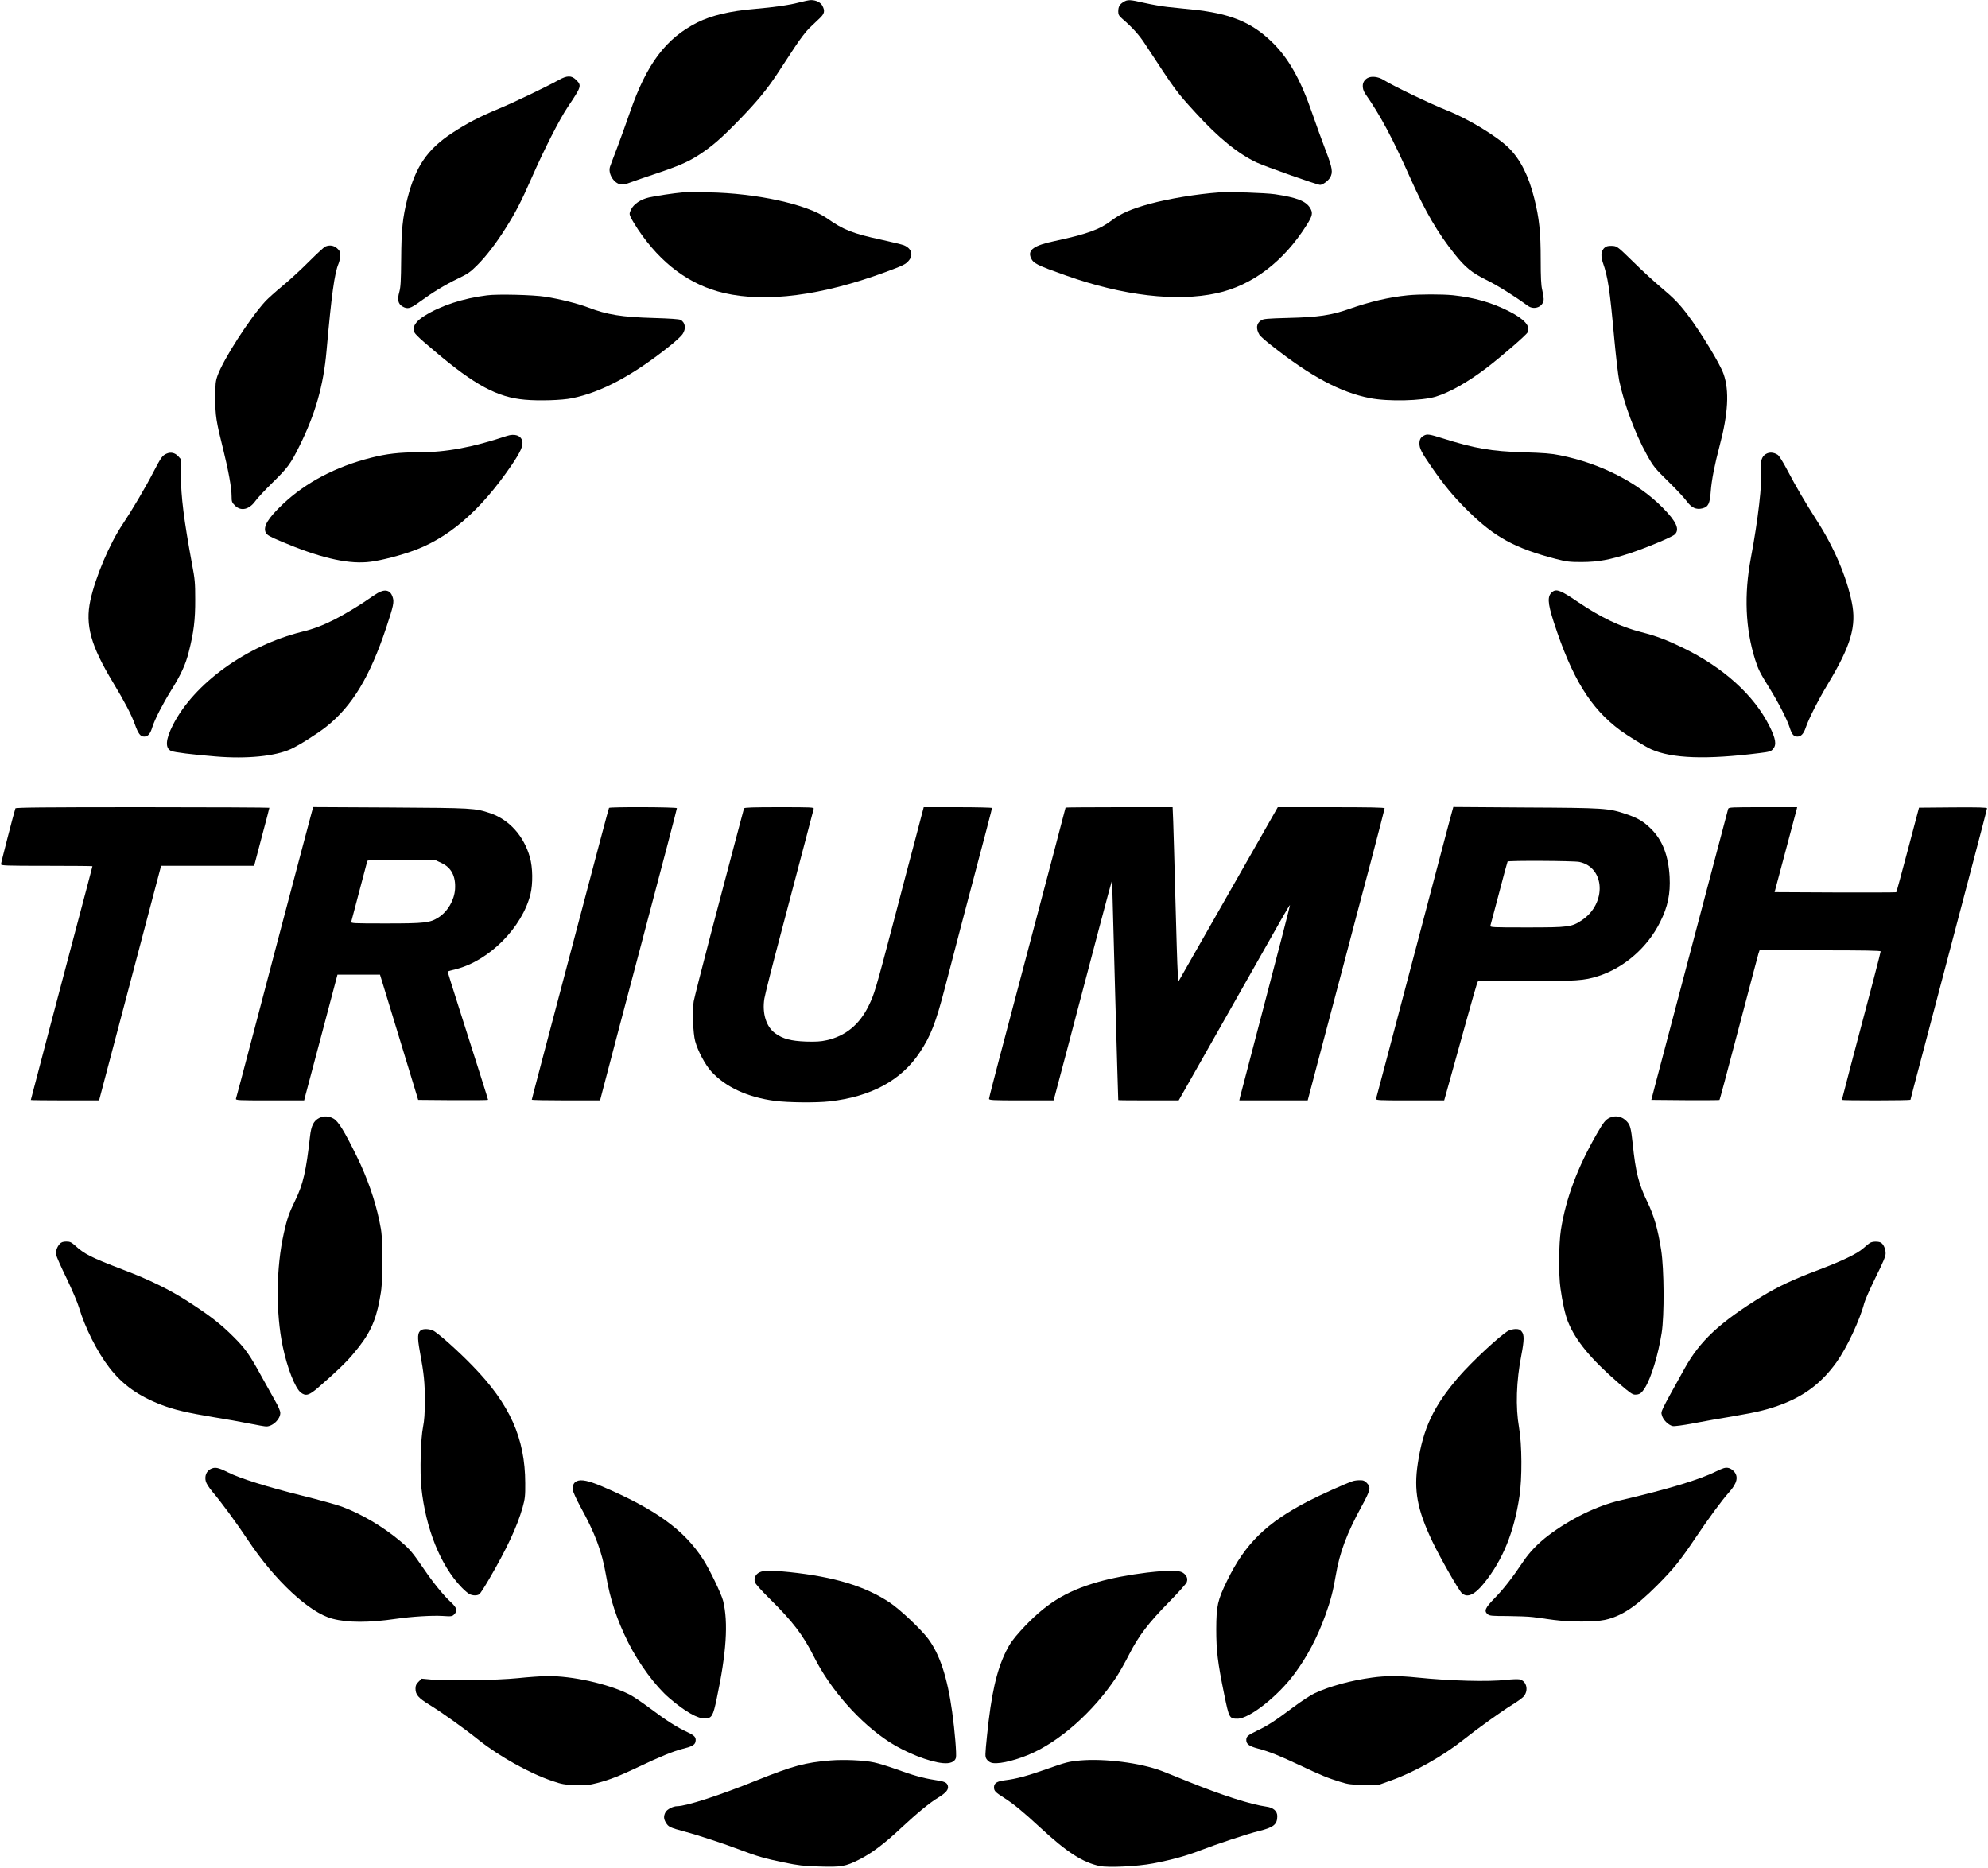
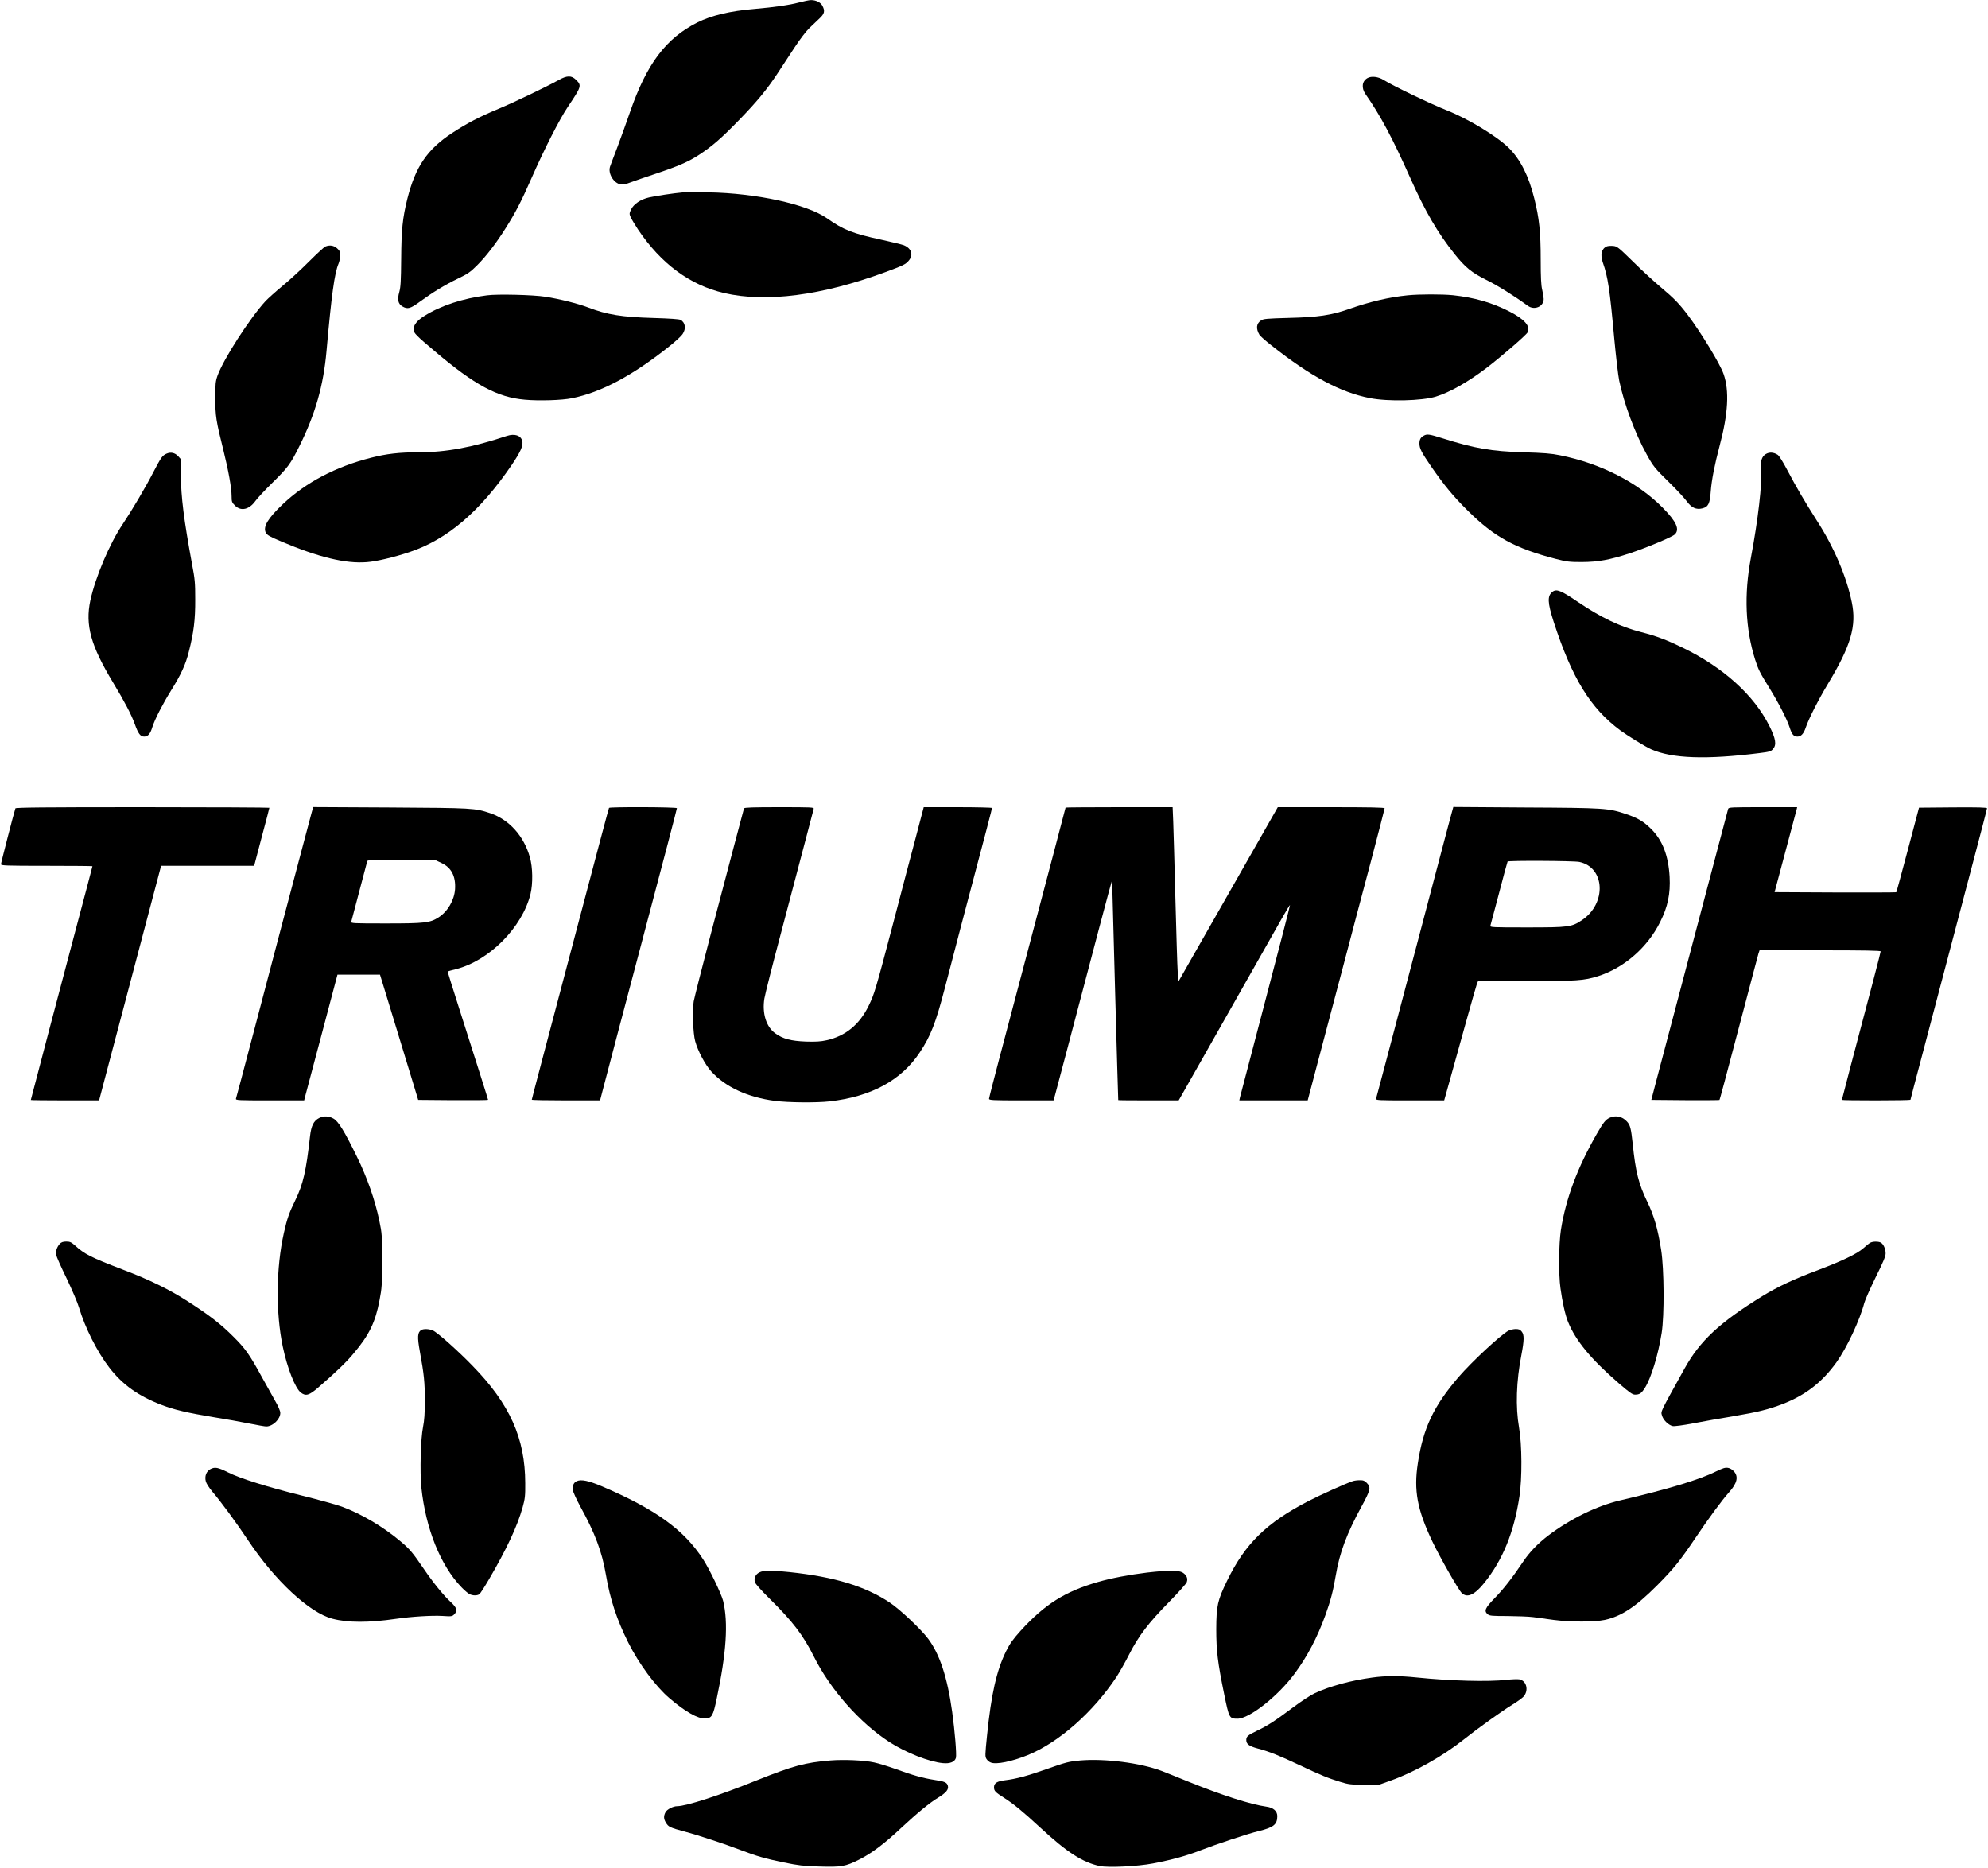
<svg xmlns="http://www.w3.org/2000/svg" version="1.0" width="2000pt" height="1879pt" viewBox="0 0 2000 1879" preserveAspectRatio="xMidYMid meet">
  <g transform="translate(0,1879) scale(0.1,-0.1)" fill="#000000" stroke="none">
    <path d="M8035 18764 c-99 -26 -240 -46 -445 -64 -247 -21 -432 -65 -574 -136 -316 -159 -510 -416 -677 -899 -34 -99 -91 -256 -126 -350 -36 -93 -70 -185 -76 -202 -22 -67 36 -165 106 -178 22 -4 54 2 100 20 37 14 150 53 250 86 235 79 332 121 442 193 130 85 222 165 398 346 180 185 284 311 389 471 41 63 118 179 170 259 56 86 119 168 153 200 32 30 77 74 101 96 49 46 55 74 28 125 -17 35 -67 59 -116 58 -18 0 -73 -12 -123 -25z" />
-     <path d="M11303 18770 c-40 -24 -53 -48 -53 -96 0 -31 7 -43 41 -73 103 -89 170 -163 230 -256 311 -474 308 -471 506 -688 227 -250 427 -413 616 -502 88 -41 609 -225 638 -225 25 0 79 39 99 72 32 53 25 97 -44 277 -35 91 -94 254 -131 361 -121 354 -247 575 -420 738 -202 192 -416 278 -790 316 -82 9 -195 21 -250 26 -55 6 -158 24 -229 40 -153 35 -171 36 -213 10z" />
    <path d="M5619 17984 c-129 -71 -448 -224 -604 -289 -192 -80 -312 -142 -465 -242 -251 -165 -369 -337 -451 -659 -49 -196 -61 -313 -63 -609 -2 -223 -5 -281 -19 -333 -22 -77 -12 -119 32 -145 51 -30 80 -22 175 48 124 91 251 169 384 233 98 47 125 66 192 133 91 91 191 221 288 375 97 153 157 269 258 499 128 292 282 594 366 719 139 207 141 215 84 272 -47 47 -91 46 -177 -2z" />
    <path d="M13758 18005 c-56 -31 -64 -99 -21 -161 151 -216 274 -447 453 -849 149 -334 275 -550 444 -761 108 -135 171 -186 319 -260 112 -55 277 -158 417 -260 67 -49 161 -8 160 69 -1 18 -7 59 -15 92 -11 44 -15 125 -15 302 0 278 -15 421 -65 618 -56 226 -139 390 -254 505 -116 116 -407 293 -621 378 -173 69 -546 248 -641 308 -53 33 -122 41 -161 19z" />
    <path d="M6865 16854 c-82 -7 -265 -34 -335 -50 -84 -19 -154 -66 -181 -121 -18 -38 -19 -44 -5 -76 8 -19 42 -76 75 -126 233 -346 522 -559 866 -639 422 -98 982 -25 1618 209 189 70 207 79 241 119 47 57 25 122 -51 153 -21 8 -124 33 -229 56 -283 61 -380 99 -544 215 -203 142 -711 253 -1195 261 -115 1 -232 1 -260 -1z" />
-     <path d="M12260 16854 c-219 -16 -499 -62 -691 -114 -187 -51 -293 -97 -389 -170 -119 -90 -249 -136 -570 -205 -206 -43 -272 -89 -240 -166 25 -59 54 -74 355 -181 574 -203 1110 -266 1515 -178 358 78 674 318 906 687 59 94 64 121 34 171 -43 70 -133 105 -354 138 -99 14 -457 26 -566 18z" />
    <path d="M3273 16310 c-12 -5 -86 -73 -165 -152 -79 -79 -199 -190 -268 -246 -69 -57 -144 -125 -168 -150 -159 -173 -426 -588 -484 -752 -20 -57 -22 -84 -22 -225 0 -179 8 -231 80 -518 52 -210 84 -385 84 -469 0 -55 3 -63 34 -94 60 -60 143 -41 206 47 19 27 97 111 173 185 151 148 182 190 268 364 161 323 243 610 274 960 50 562 80 782 121 878 9 21 16 57 16 81 1 38 -4 48 -31 73 -33 29 -74 36 -118 18z" />
    <path d="M16164 16311 c-52 -23 -67 -83 -39 -162 51 -144 70 -268 115 -764 17 -181 39 -373 50 -425 50 -237 158 -527 276 -741 66 -120 81 -139 229 -284 73 -71 151 -156 174 -187 48 -66 95 -88 158 -72 59 15 75 47 84 171 8 112 39 269 89 458 86 322 99 555 40 722 -36 104 -228 419 -363 598 -87 114 -137 165 -267 274 -63 53 -188 167 -277 255 -152 149 -165 159 -205 162 -24 2 -53 0 -64 -5z" />
    <path d="M4900 15819 c-242 -30 -468 -104 -632 -208 -72 -45 -108 -91 -108 -136 0 -33 27 -61 216 -220 401 -340 629 -462 904 -486 144 -13 373 -6 475 15 296 60 615 231 985 527 57 46 115 99 127 118 37 54 28 117 -20 143 -15 8 -104 14 -267 19 -323 9 -473 33 -663 106 -102 39 -289 86 -432 108 -120 19 -479 28 -585 14z" />
    <path d="M14160 15819 c-188 -19 -379 -64 -590 -138 -176 -62 -310 -82 -605 -89 -218 -6 -255 -9 -278 -25 -48 -31 -54 -83 -16 -146 8 -12 61 -60 119 -105 396 -313 695 -473 992 -531 182 -36 522 -28 663 15 140 43 322 146 508 287 147 112 400 331 415 359 32 61 -30 133 -184 211 -173 89 -352 140 -566 163 -110 11 -338 11 -458 -1z" />
    <path d="M5100 14405 c-348 -116 -612 -165 -887 -165 -195 0 -326 -15 -481 -55 -353 -89 -657 -249 -886 -466 -152 -144 -202 -228 -172 -288 13 -24 40 -39 158 -89 373 -158 646 -224 858 -207 96 7 270 48 429 101 381 127 709 407 1030 878 89 132 117 194 105 240 -14 56 -76 76 -154 51z" />
    <path d="M14325 14408 c-33 -17 -45 -40 -45 -80 0 -49 20 -88 121 -235 129 -186 221 -298 368 -443 265 -262 471 -375 881 -482 113 -29 138 -32 265 -32 163 1 279 22 475 86 162 53 429 164 458 191 54 50 18 130 -124 273 -251 253 -624 443 -1030 524 -85 18 -165 24 -369 30 -323 10 -491 39 -813 141 -130 41 -155 45 -187 27z" />
    <path d="M1675 14226 c-42 -19 -53 -34 -134 -189 -77 -150 -218 -388 -306 -519 -133 -197 -275 -534 -326 -768 -53 -249 4 -455 229 -827 117 -194 184 -323 218 -417 34 -96 56 -126 94 -126 39 0 62 27 83 96 24 77 102 229 187 366 100 160 148 263 180 393 49 192 65 320 64 525 0 165 -3 204 -32 355 -82 445 -112 681 -112 897 l0 158 -27 30 c-33 36 -76 45 -118 26z" />
    <path d="M17763 14221 c-40 -25 -54 -72 -46 -155 12 -137 -29 -500 -103 -891 -69 -368 -55 -708 43 -1020 32 -100 46 -129 146 -290 91 -147 176 -313 202 -395 22 -68 40 -90 77 -90 37 0 63 27 85 92 30 89 125 276 223 439 231 383 289 582 240 819 -53 259 -180 557 -350 820 -120 188 -210 341 -297 507 -45 86 -84 148 -99 158 -41 26 -85 29 -121 6z" />
-     <path d="M3801 12825 c-24 -14 -65 -41 -90 -59 -76 -55 -252 -161 -347 -209 -125 -62 -209 -94 -324 -122 -560 -139 -1089 -521 -1301 -940 -74 -146 -79 -232 -16 -260 31 -13 204 -35 447 -55 313 -26 598 2 757 75 80 36 274 159 356 225 260 207 438 501 603 997 73 220 81 257 64 307 -22 69 -75 83 -149 41z" />
    <path d="M15619 12837 c-54 -41 -51 -108 12 -304 184 -566 369 -867 669 -1090 75 -55 254 -165 312 -191 211 -93 553 -105 1088 -38 104 13 117 17 138 42 36 42 27 102 -36 228 -155 313 -467 594 -877 792 -159 77 -265 117 -414 155 -211 54 -406 147 -642 307 -163 111 -210 130 -250 99z" />
    <path d="M155 10658 c-14 -40 -145 -548 -145 -562 0 -14 43 -16 460 -16 253 0 460 -2 460 -4 0 -2 -24 -95 -54 -207 -30 -112 -89 -334 -131 -494 -42 -159 -157 -595 -256 -968 -98 -373 -179 -680 -179 -683 0 -2 155 -4 343 -4 l344 0 72 273 c69 260 251 947 442 1672 49 187 94 357 100 378 l10 37 468 0 468 0 76 289 c43 159 77 291 77 295 0 3 -574 6 -1275 6 -1012 0 -1277 -3 -1280 -12z" />
    <path d="M3136 10618 c-8 -29 -47 -174 -86 -323 -39 -148 -134 -507 -211 -797 -76 -291 -202 -768 -279 -1060 -128 -485 -172 -651 -186 -700 -5 -17 16 -18 340 -18 l346 0 6 25 c3 13 79 298 168 632 l161 608 214 0 214 0 139 -455 c76 -250 163 -534 192 -630 l53 -175 351 -3 c194 -1 352 0 352 4 0 6 -115 369 -289 914 -66 206 -119 376 -117 377 1 2 38 12 82 23 336 85 668 420 751 756 25 104 23 268 -6 369 -60 215 -208 379 -398 444 -156 52 -172 53 -1005 58 l-777 4 -15 -53z m1306 -510 c99 -46 144 -133 136 -263 -8 -111 -73 -224 -166 -284 -86 -55 -138 -61 -530 -61 -332 0 -353 1 -348 18 3 9 39 148 81 307 42 160 78 296 80 303 4 11 72 13 347 10 l343 -3 57 -27z" />
    <path d="M6127 10663 c-4 -7 -93 -341 -442 -1663 -68 -256 -171 -645 -229 -866 -58 -220 -106 -403 -106 -407 0 -4 155 -7 343 -7 l344 0 28 108 c30 118 258 980 386 1462 217 819 359 1361 359 1370 0 12 -676 14 -683 3z" />
    <path d="M7485 10658 c-2 -7 -45 -166 -94 -353 -49 -187 -159 -605 -245 -930 -85 -324 -160 -621 -167 -658 -15 -90 -7 -324 15 -402 27 -98 99 -234 161 -303 144 -158 366 -261 642 -297 131 -17 415 -20 548 -5 419 47 723 212 909 494 110 166 160 295 252 648 36 139 108 415 160 613 269 1015 314 1189 314 1197 0 4 -155 8 -343 8 l-344 0 -82 -312 c-46 -172 -146 -551 -222 -843 -184 -698 -192 -723 -250 -843 -92 -189 -233 -305 -424 -347 -58 -13 -107 -16 -208 -13 -151 6 -231 27 -308 83 -91 65 -133 202 -109 350 6 39 82 340 170 670 87 330 195 740 240 910 45 171 84 318 86 328 5 16 -16 17 -346 17 -271 0 -352 -3 -355 -12z" />
    <path d="M10720 10666 c0 -3 -56 -215 -124 -473 -68 -257 -195 -736 -281 -1063 -87 -327 -204 -771 -261 -986 -57 -216 -104 -399 -104 -408 0 -14 33 -16 324 -16 l325 0 15 53 c8 28 62 232 120 452 262 998 448 1700 452 1704 2 2 4 -25 4 -60 0 -50 58 -2136 60 -2146 0 -2 137 -3 304 -3 l304 0 155 273 c262 461 785 1384 875 1544 47 84 88 151 90 149 2 -2 -109 -433 -247 -957 -137 -525 -253 -966 -257 -981 l-6 -28 344 0 344 0 97 368 c53 202 165 624 248 937 82 314 213 807 290 1096 76 290 139 532 139 538 0 8 -153 11 -537 11 l-538 0 -500 -878 -500 -877 -7 100 c-4 55 -14 384 -23 730 -9 347 -19 696 -22 778 l-6 147 -539 0 c-296 0 -538 -2 -538 -4z" />
    <path d="M14606 10618 c-8 -29 -37 -138 -65 -243 -27 -104 -156 -590 -285 -1080 -129 -489 -273 -1036 -321 -1215 -47 -179 -88 -333 -91 -342 -5 -17 16 -18 340 -18 l345 0 15 53 c16 55 57 204 212 762 52 187 99 350 104 363 l10 22 483 0 c513 0 581 5 725 50 262 84 497 289 624 545 77 153 104 284 95 455 -12 212 -71 367 -186 481 -77 76 -134 110 -253 150 -176 59 -213 62 -1010 66 l-727 5 -15 -54z m1283 -499 c259 -55 276 -417 27 -585 -104 -70 -132 -74 -553 -74 -352 0 -374 1 -369 18 3 9 42 157 87 327 44 171 83 313 86 318 7 11 665 8 722 -4z" />
    <path d="M17386 10653 c-3 -10 -28 -103 -55 -208 -28 -104 -111 -419 -185 -700 -168 -636 -420 -1590 -485 -1835 l-48 -185 340 -3 c187 -1 342 0 345 2 5 6 48 168 248 926 74 283 140 530 145 548 l11 32 609 0 c446 0 609 -3 609 -11 0 -11 -99 -391 -301 -1151 -49 -186 -89 -340 -89 -343 0 -3 155 -5 345 -5 190 0 345 3 345 6 0 3 54 211 121 462 150 569 350 1327 519 1968 72 270 130 496 130 503 0 8 -86 11 -342 9 l-342 -3 -112 -423 c-62 -233 -114 -426 -117 -428 -2 -2 -278 -3 -614 -2 l-610 3 108 405 c59 223 110 415 114 428 l5 22 -344 0 c-320 0 -345 -1 -350 -17z" />
    <path d="M3211 7543 c-55 -28 -80 -77 -92 -184 -39 -350 -70 -484 -149 -645 -61 -124 -82 -183 -114 -327 -79 -351 -83 -802 -11 -1145 45 -215 124 -416 181 -461 50 -39 84 -29 176 51 181 157 283 255 355 342 158 187 219 314 261 535 24 125 26 158 26 401 0 251 -1 272 -28 400 -42 205 -123 436 -226 645 -127 259 -186 354 -235 382 -47 27 -97 29 -144 6z" />
    <path d="M16195 7546 c-42 -19 -64 -47 -129 -160 -197 -342 -313 -653 -363 -971 -21 -135 -24 -447 -4 -585 19 -139 48 -270 76 -338 76 -188 231 -376 511 -618 109 -94 137 -114 163 -114 46 0 64 13 99 67 63 100 134 332 169 553 28 178 25 643 -5 835 -33 211 -73 349 -141 488 -85 175 -117 301 -145 578 -17 157 -25 191 -59 227 -47 51 -111 65 -172 38z" />
    <path d="M602 6278 c-29 -32 -44 -76 -37 -112 3 -17 50 -123 105 -236 54 -113 111 -245 125 -294 60 -202 184 -448 304 -603 134 -174 294 -288 531 -378 122 -47 261 -79 515 -121 121 -19 285 -49 365 -65 79 -16 155 -29 168 -29 66 0 142 73 142 136 0 20 -20 67 -54 125 -29 52 -90 162 -136 244 -120 219 -161 278 -284 400 -125 125 -237 212 -453 351 -187 121 -391 221 -658 322 -323 124 -383 154 -482 244 -36 32 -50 38 -86 38 -32 0 -49 -6 -65 -22z" />
    <path d="M18815 6288 c-11 -6 -42 -31 -70 -56 -62 -55 -214 -128 -450 -217 -251 -94 -408 -168 -565 -264 -430 -265 -627 -448 -783 -729 -251 -453 -239 -428 -227 -471 11 -44 64 -97 107 -107 16 -4 103 7 217 29 105 20 288 53 406 72 232 39 344 67 485 121 229 89 397 219 541 420 103 144 236 427 279 595 9 33 61 150 115 260 76 153 100 210 100 240 0 46 -22 94 -49 109 -26 13 -81 12 -106 -2z" />
    <path d="M4238 5410 c-38 -23 -41 -70 -14 -217 42 -229 50 -310 50 -493 0 -130 -5 -198 -18 -265 -24 -116 -33 -451 -17 -608 43 -414 193 -787 404 -1005 29 -30 64 -60 79 -68 33 -17 79 -18 101 -1 9 6 53 75 98 152 178 305 283 530 337 722 24 87 27 115 26 243 -1 452 -155 795 -529 1179 -149 154 -357 339 -401 357 -39 16 -92 18 -116 4z" />
    <path d="M15175 5403 c-78 -42 -368 -311 -503 -468 -249 -290 -355 -513 -408 -865 -42 -273 -7 -465 145 -785 75 -158 266 -494 298 -522 55 -51 129 -17 226 104 186 232 298 507 353 868 28 181 26 527 -4 695 -36 206 -28 465 24 730 28 147 29 201 4 233 -17 22 -29 27 -63 27 -23 -1 -55 -8 -72 -17z" />
    <path d="M2119 4012 c-43 -22 -63 -73 -48 -126 5 -20 34 -64 63 -99 92 -108 244 -315 363 -494 269 -404 616 -727 847 -787 155 -41 367 -41 641 -1 158 23 361 35 466 29 89 -6 98 -5 118 15 36 36 28 68 -35 125 -69 63 -179 198 -269 331 -113 166 -144 203 -239 282 -172 145 -390 273 -586 346 -52 19 -234 70 -405 112 -341 85 -620 172 -741 233 -100 50 -131 56 -175 34z" />
    <path d="M17340 4020 c-14 -4 -47 -18 -75 -32 -165 -83 -483 -179 -967 -292 -234 -55 -503 -187 -723 -354 -104 -80 -185 -164 -248 -257 -113 -168 -200 -280 -290 -372 -97 -99 -110 -130 -69 -163 18 -15 48 -17 199 -17 98 -1 214 -5 258 -11 44 -6 136 -19 205 -28 168 -22 409 -22 515 0 168 37 309 130 525 346 169 170 230 246 390 483 125 187 265 377 335 455 82 91 97 158 48 211 -31 32 -65 43 -103 31z" />
    <path d="M5803 3890 c-31 -13 -46 -47 -40 -89 2 -20 37 -96 76 -168 148 -268 217 -454 256 -681 43 -252 110 -455 226 -687 107 -213 273 -438 412 -557 159 -137 290 -211 364 -206 64 4 77 26 113 198 98 461 118 767 65 985 -18 71 -136 317 -202 419 -191 296 -479 504 -1018 734 -132 56 -207 72 -252 52z" />
    <path d="M13610 3890 c-64 -20 -328 -139 -450 -202 -421 -219 -633 -427 -814 -798 -97 -199 -109 -252 -110 -490 0 -215 14 -333 80 -655 49 -240 52 -245 134 -245 119 0 407 227 574 453 128 173 228 363 310 589 53 148 78 243 105 403 38 225 111 421 257 687 92 169 98 195 56 238 -25 25 -38 30 -74 29 -24 0 -54 -4 -68 -9z" />
    <path d="M7640 2972 c-39 -19 -56 -56 -46 -97 5 -18 61 -81 150 -169 233 -230 335 -364 445 -583 164 -329 464 -668 759 -858 166 -107 399 -199 538 -212 73 -7 120 13 131 54 8 34 -11 269 -38 463 -48 346 -125 579 -242 735 -72 96 -282 294 -385 363 -248 165 -556 259 -1010 307 -184 20 -259 19 -302 -3z" />
    <path d="M11539 2970 c-174 -21 -360 -56 -494 -95 -330 -95 -534 -223 -777 -490 -79 -88 -107 -127 -148 -209 -95 -194 -148 -430 -190 -844 -20 -198 -21 -214 -5 -238 9 -14 28 -30 43 -35 55 -22 211 10 372 75 313 128 659 433 894 789 31 48 88 149 127 226 93 183 194 316 401 526 92 94 172 183 177 198 14 37 -1 72 -41 97 -42 25 -141 25 -359 0z" />
-     <path d="M5210 1908 c-208 -21 -708 -29 -872 -14 l-97 9 -30 -31 c-24 -23 -31 -39 -31 -69 0 -61 28 -94 139 -162 122 -75 347 -235 499 -357 210 -166 507 -332 737 -410 99 -34 122 -38 235 -41 109 -4 138 -1 222 21 118 30 230 74 424 167 192 92 343 154 429 175 91 22 123 39 131 68 11 47 -5 66 -81 101 -103 47 -215 119 -376 240 -76 57 -169 120 -207 139 -213 107 -576 188 -830 185 -59 -1 -190 -10 -292 -21z" />
    <path d="M13805 1914 c-213 -29 -425 -86 -577 -157 -40 -18 -138 -82 -218 -142 -180 -135 -255 -184 -362 -235 -97 -47 -110 -59 -110 -95 0 -40 29 -62 116 -85 115 -30 218 -72 426 -170 210 -99 278 -127 405 -166 81 -25 105 -28 240 -28 l150 0 120 43 c237 85 523 246 730 411 139 111 383 286 491 352 45 27 94 63 109 78 57 60 35 162 -40 176 -19 3 -77 1 -129 -5 -179 -21 -565 -11 -905 24 -172 18 -311 18 -446 -1z" />
    <path d="M8355 1080 c-257 -21 -377 -54 -742 -200 -373 -151 -710 -260 -800 -260 -42 0 -103 -32 -118 -61 -20 -38 -19 -68 5 -106 25 -42 41 -49 189 -89 133 -35 414 -128 567 -187 147 -57 248 -86 429 -123 146 -30 196 -36 355 -41 223 -7 265 0 402 69 124 62 255 160 423 318 160 149 289 256 375 307 78 48 105 81 96 117 -9 35 -31 45 -139 61 -109 17 -215 46 -392 111 -71 25 -166 55 -211 64 -99 22 -305 31 -439 20z" />
    <path d="M10868 1080 c-118 -11 -141 -17 -348 -90 -184 -65 -299 -96 -408 -109 -82 -10 -112 -29 -112 -71 0 -36 13 -50 100 -105 97 -62 184 -133 365 -300 269 -249 426 -350 598 -387 87 -18 381 -4 537 26 192 37 337 77 475 131 157 61 476 167 590 195 148 36 185 66 185 150 0 50 -40 86 -108 95 -159 22 -448 115 -787 252 -115 47 -238 96 -272 109 -214 80 -568 125 -815 104z" />
  </g>
</svg>